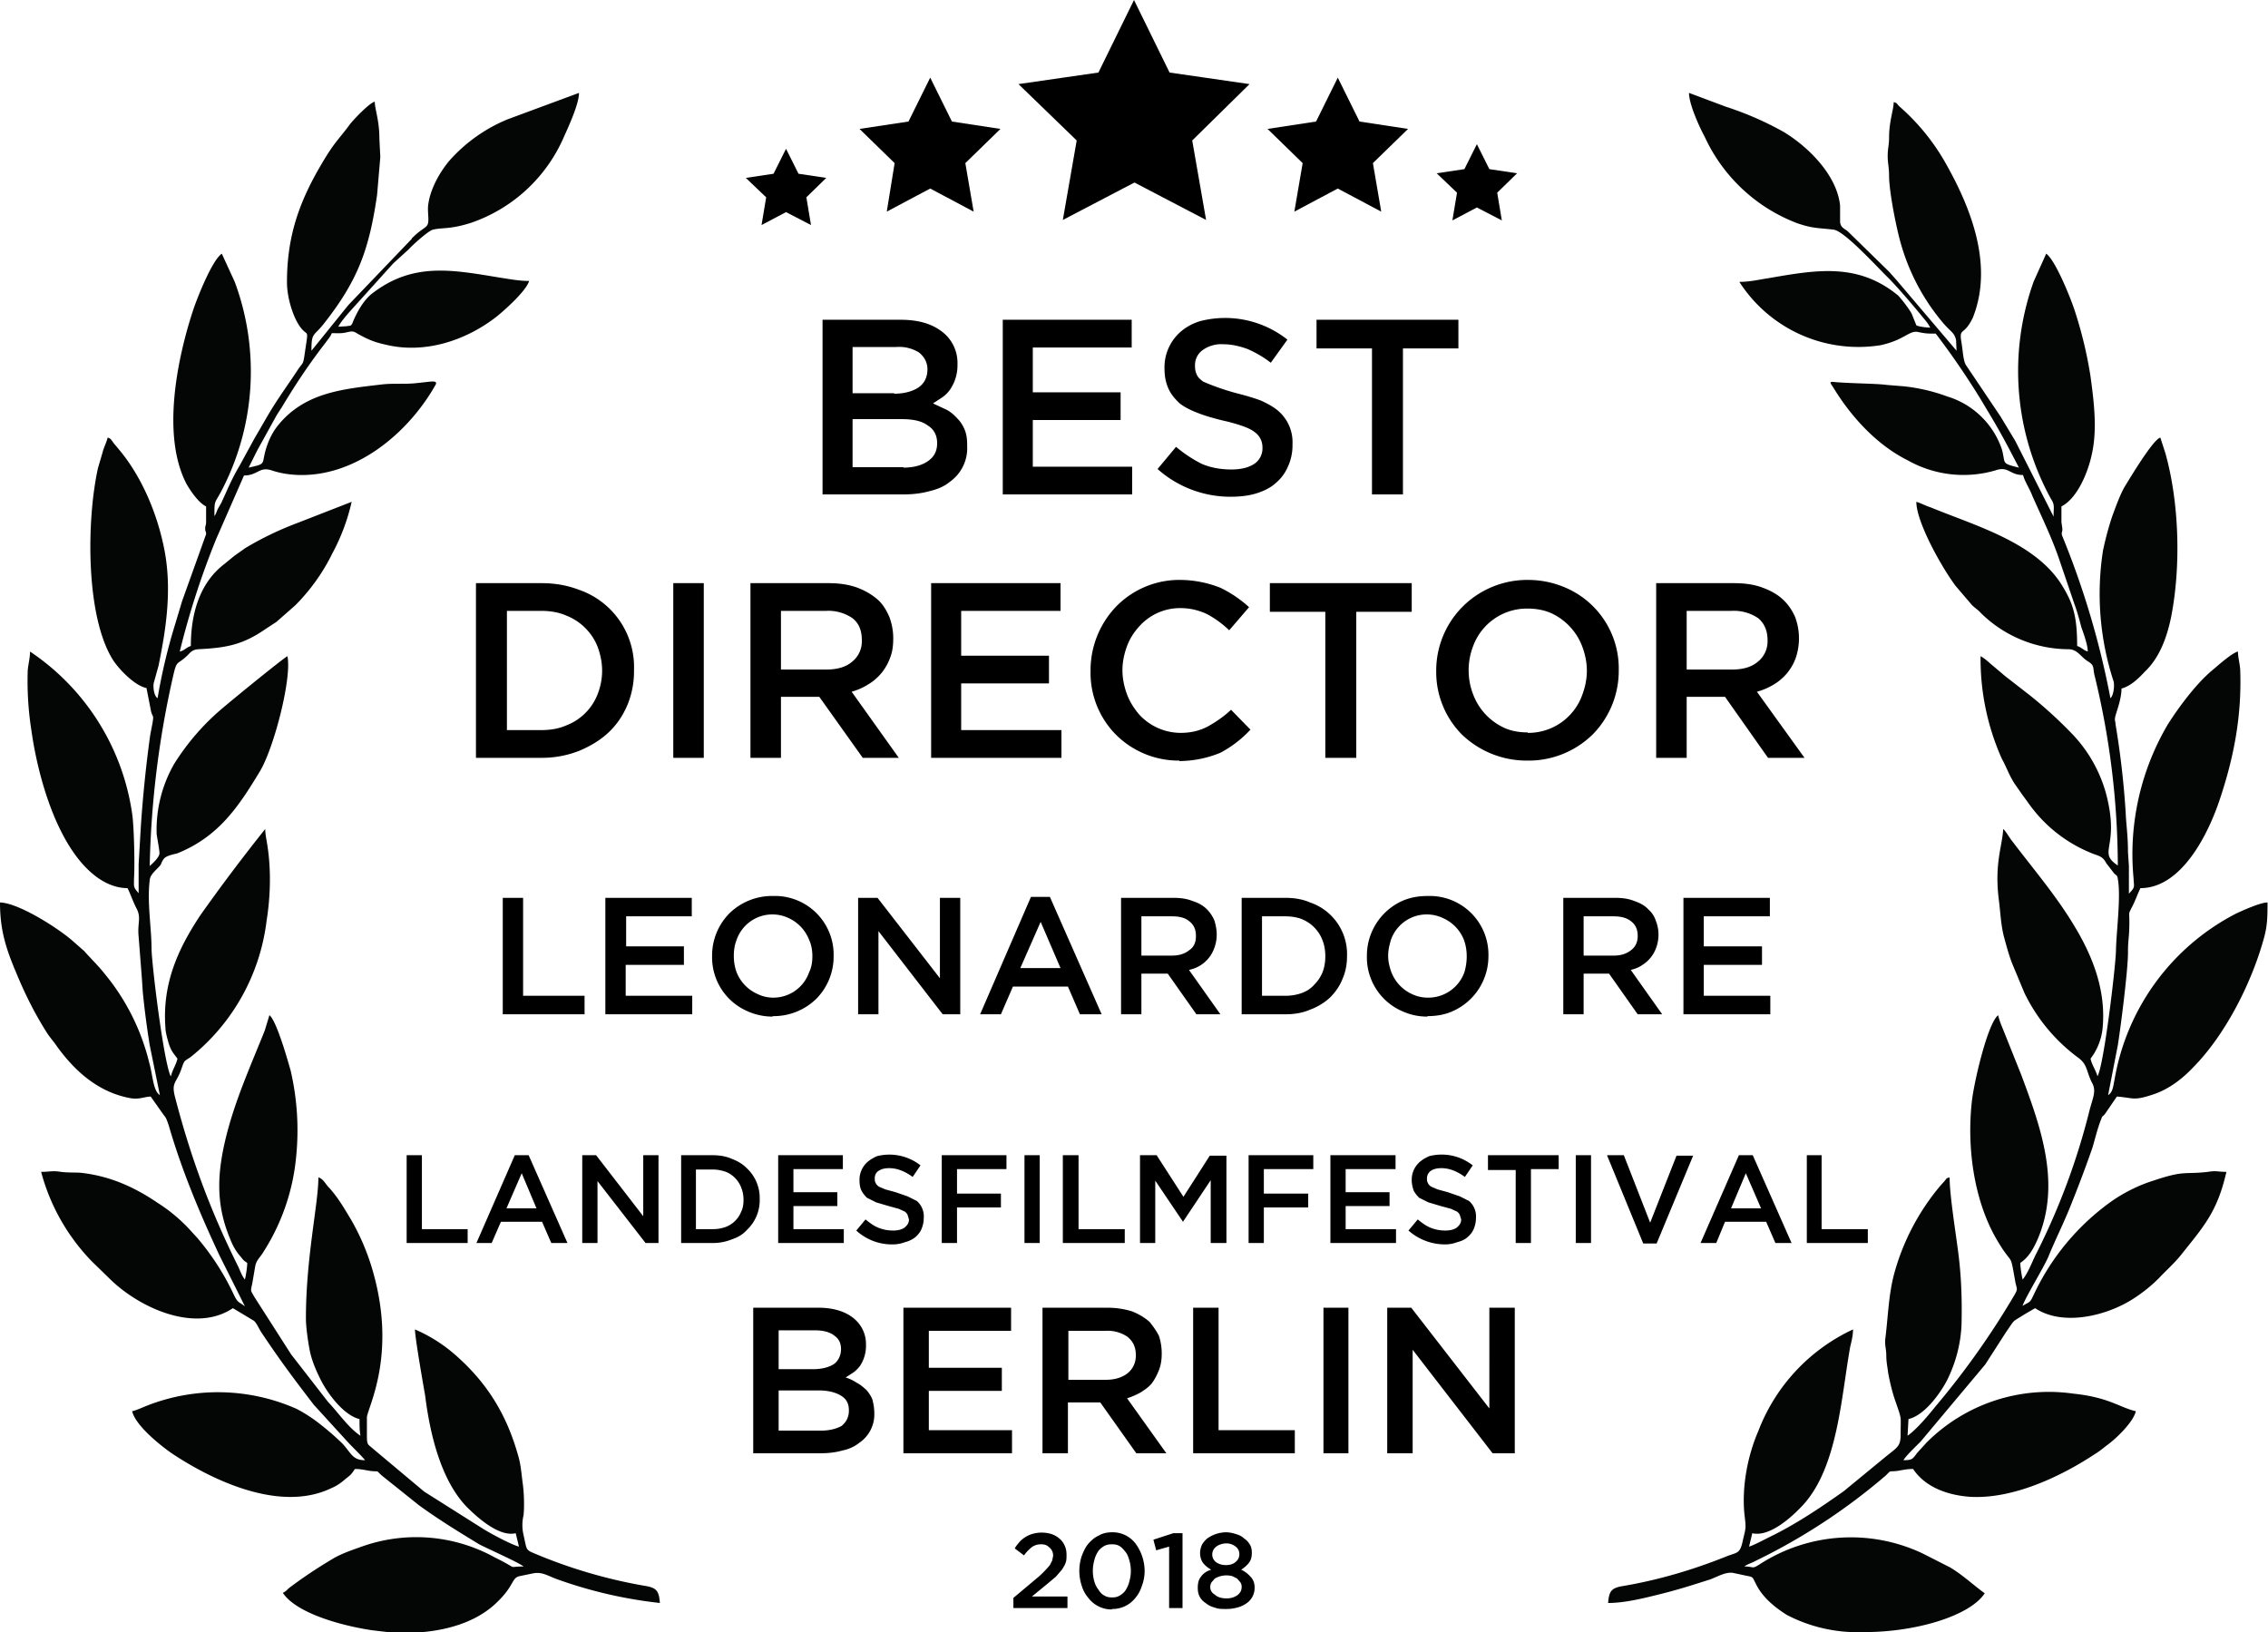
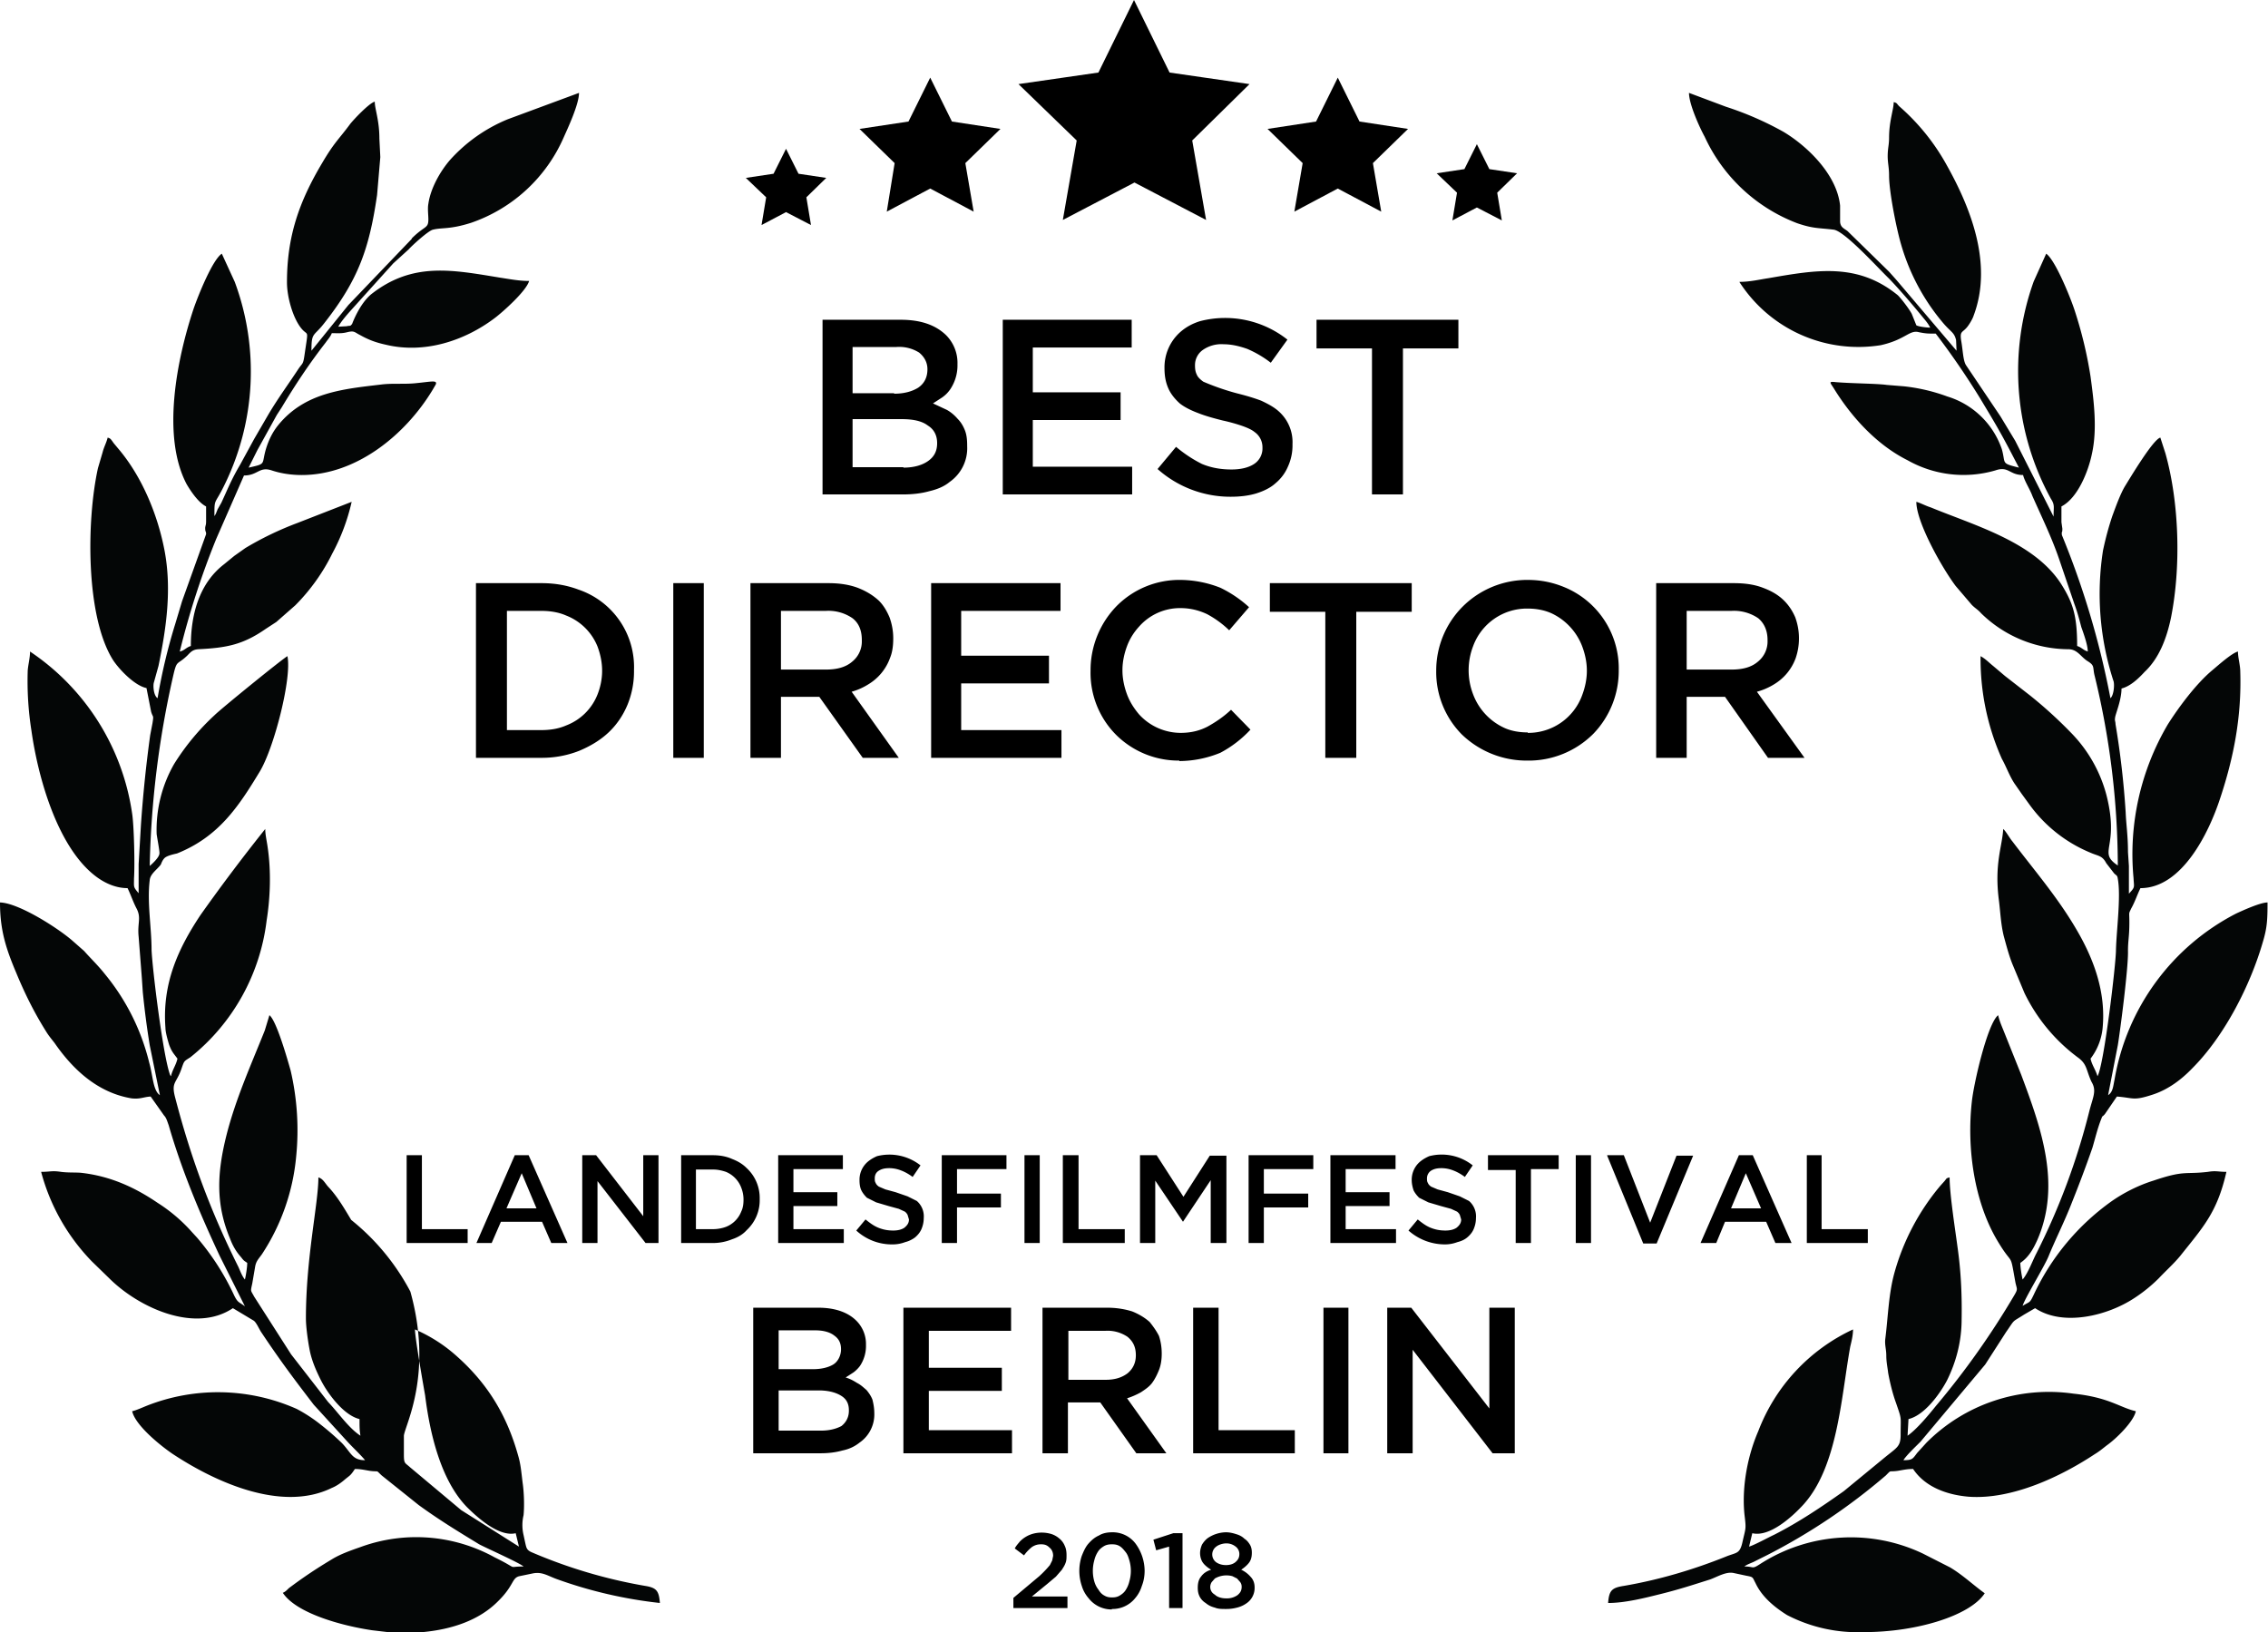
<svg xmlns="http://www.w3.org/2000/svg" width="490.8" height="353.2" baseProfile="tiny" version="1.2">
  <g fill="#040606" fill-rule="evenodd">
-     <path d="M67.4 75.8c0-4 .5-2.9 2.8-5.9 7.3-9.3 9.7-16 11.4-27.7l.7-8.2-.2-4c0-4-1-6.4-1-8-1.2.3-4.5 3.8-5.3 4.8-2.5 3.4-3.4 3.9-6.1 8.5-5 8.4-7.6 15.9-7.6 25.8 0 3.1 1.2 7.4 2.9 9.7 1.7 2.3 1.8-.2.9 6-.3 2.1-.4 1.7-1.3 3-2.3 3.5-4.6 6.6-6.7 10.2L55 95l-3 5.5c-2 3.4-2.7 5.3-4.1 8.3l-.8 1.4-.4 1-.3.5c0-4 0-2.3 2.1-6.6a55.7 55.7 0 0 0 2.3-44.1L48 54.9c-2 1.3-5.1 9-6.1 11.9-3.6 10.8-7 27.6-1.5 38 1 1.7 2.6 4 4.2 4.8v3.1c0 1-.1.8-.2 1.5 0 1.1.2.6.2 1.4l-5.2 14.5-1.5 5a123 123 0 0 0-3.8 16c-.9-.6-1-2.8-.8-3.4l1-3.6c1.7-8.2 2.9-16.6 1.3-25-1.5-7.8-4.9-16-10-22l-1-1.2c-.7-1-.7-1-1.3-1.2-.3 1.2-.8 2-1.1 3.2l-1 3.4c-2.5 11.3-2.7 32.2 3.3 41.6 1.4 2.1 4.7 5.5 7.2 6l1 5.1c.4 1.4.6.6.3 2.5l-.5 2.6a286 286 0 0 0-2 19.4L30 187v6.3c-1.2-1.4-1-1.3-1-3.2.2-3.1 0-11.4-.4-14A51 51 0 0 0 6.5 141c0 1.4-.4 2.8-.5 4.1a69 69 0 0 0 .8 13c1.4 10 5.6 25.3 14 31.6 1.6 1.2 4 2.5 6.8 2.5.7 1.4 1.2 3 2 4.5 1 2 .1 3.1.4 6l.7 9 .2 3c.4 4 .9 7.8 1.5 11.5l2.2 10.8c-1.5-1-1.5-4.2-2.3-7a48 48 0 0 0-9.6-19.2c-1.5-1.9-3-3.3-4.5-5l-2.5-2.2c-3.2-2.8-11.7-8.2-15.7-8.3 0 6 1.3 10 3.5 15.2 1.9 4.6 3.9 8.6 6.4 12.6.6 1 1.2 1.7 1.9 2.6 4 5.8 9.4 10.8 16.7 12 1.9.2 2.5-.3 4.1-.4l1.7 2.4 1.2 1.7c.5.5.7 1.3 1 2.1 2.8 9.7 6.7 19 11 28.2l5.5 11c-1.3-1-1.5-.7-2.3-2.3a54.5 54.5 0 0 0-8-12.5l-1.1-1.2a35 35 0 0 0-7.5-6.4c-5-3.4-10.3-5.8-16.6-6.5-1.3-.1-2.8 0-4.3-.2-2-.3-2.3 0-4.3 0a44 44 0 0 0 11 19.4l3.7 3.6c6.4 6.4 18.6 12 26.8 6.5l4.5 2.7c.6.4 1.2 1.9 1.7 2.6 4 6 7 10 11.3 15.6l7.3 8c1 1.1 3 3 3.8 4-2.8 0-3-1.6-5-3.7a59.5 59.5 0 0 0-4.6-4 32.7 32.7 0 0 0-5.2-3.4 42 42 0 0 0-32.4-.7c-1 .4-2.3 1-3.2 1.2.7 3.1 6.2 7.5 8.7 9.2 8.9 5.9 23.5 12.8 34.5 7.4 1-.4 2-1.1 2.8-1.8 1.2-1 1.2-.8 2.2-2.3 1.2 0 2 .2 3.2.4 2.2.3 1.2-.3 2.6 1l8 6.4c4.4 3.2 8.5 5.7 13.1 8.5 1.5.8 8.7 4 9.6 4.8-3.9 0-.6.8-6.3-2a35.1 35.1 0 0 0-29-2.2c-2 .7-4.3 1.5-6.1 2.6-3.5 2.1-6.2 3.9-9.4 6.3-.5.5-.8.8-1.3 1 2.9 4.4 12.6 7.1 19.3 8.1l3.4.4h7.6c6.4-.6 12.2-2.6 16.2-6.6 3.6-3.5 3-5.1 4.7-5.5l2.9-.6c2-.4 3.2.5 5.1 1.2a96.8 96.8 0 0 0 22.4 5.2c-.2-2.6-.7-3.3-3.2-3.7a108.9 108.9 0 0 1-24.6-7.3c-1.1-.5-1.1-1-1.4-2.3l-.3-1.4a9.3 9.3 0 0 1 0-4.3c.2-2 .1-5-.2-7-.3-2.4-.4-4-1-6-2.5-8.9-6.8-15.8-13.7-21.8a33 33 0 0 0-8.6-5.4c0 1.8 1.8 12 2.2 14.3 1 8 3.3 18.2 9 24.1 2 2 6.9 6.6 10.6 5.7l.7 2.9c-1.6-.4-6.3-2.9-8-4l-12.5-7.9-11.1-9.3c-1.1-1-1.3-.7-1.3-2.8v-4c.2-2.2 6.4-13.3 1.4-31.2A49.3 49.3 0 0 0 76 264c-1.5-2.5-3-5.1-5-7.2-.7-.8-1.1-1.7-2.1-2 0 5.7-2.7 17.3-2.7 30.5 0 2 .5 5.4.9 7.3.5 2.2 1.4 4.2 2.3 6 1.5 3 5 7.7 8.4 8.5 0 1.6 0 2.4.2 3.6-2.6-1.7-4.8-5-7-7.3l-8-10.3-8-12.5c-.8-1.5-.8-1-.4-2.9l.6-3.5c.2-1.3.8-1.8 1.5-2.8a46.1 46.1 0 0 0 7.4-21.2 57 57 0 0 0-1.2-18.5c-.7-2.5-3.1-10.9-4.6-12l-1 3.3c-3 7.5-6.3 14.8-8.3 22.7-2 8-2.4 14.8.8 22.4.6 1.6 1.4 2.9 2.4 4 .6.8.6.7 1.3 1.2 0 1-.3 2.8-.5 3.6-.6-.7-1-1.8-1.4-2.7-6-12-10.3-23.6-13.7-36.7-.9-3.4.3-3 1.4-6.3.6-1.7.5-1.5 1.9-2.4a44.7 44.7 0 0 0 16.5-29.6c.8-5 1-10.7.2-16-.2-1.4-.5-2.6-.5-3.8a402 402 0 0 0-14 18.6c-5 7.5-8.3 15-7.6 24.4 0 1 .5 2.7.8 3.7.6 1.6 1 1.9 1.8 3-.3 1.4-1.1 2.4-1.4 3.8l-.1-.1-.1-.2c-1.5-4-3.8-22.6-4-27 0-4.9-1-10.3-.4-15.1.1-1.4 1.6-2.3 2.4-3.4.2-.5.4-1 .8-1.4.5-.5 1.8-.8 2.7-1 9-3.6 13.3-10.1 17.9-17.7 3.1-5.1 7-20.3 6-25-1.1.6-14.4 11.4-15.8 12.8a51.4 51.4 0 0 0-8.7 10.5 28.6 28.6 0 0 0-3.8 15.2c.1.8.7 3.9.6 4.2 0 .8-1.5 2.2-2.1 2.7a203.4 203.4 0 0 1 5-40.8c.9-4 .8-2.5 3.1-4.7.7-.7 1.1-1.3 2.4-1.4 6.2-.3 9.7-1 14.6-4.4l2.3-1.5 4.1-3.6c3.2-3.2 6-7.1 8-11.2a44 44 0 0 0 4.2-11.2l-11.8 4.6a69 69 0 0 0-11.2 5.4l-2.4 1.7-2.2 1.8c-5.2 4-7.2 10.5-7.2 17.7-1 .3-1.4 1-2.4 1.2a177 177 0 0 1 7.9-24.4l6-13.7c3 0 3.3-2 6-1.1 1.8.6 4 1 6.5 1 11.9 0 22.5-8.8 28.3-18.4l.7-1.2c.4-1-1-.6-4.1-.3-2.5.3-5.1 0-7.6.3-8.4 1-16.6 1.7-22.4 8.8-1.2 1.5-2 3.1-2.6 5-1.1 3.6.2 3.3-3.8 4.2l1.9-3.8 4.2-7.6 1.1-1.7c3-5 6-9.5 9.5-14 .4-.6 1-1.2 1.3-2 1.4 0 2.1.1 3.3-.2 1.6-.4 1.6 0 2.8.6 1.8 1 3.3 1.6 5.6 2.1 8.3 2 17-.8 23.6-5.8 1.6-1.2 6.8-5.8 7.4-8-2.2 0-4.2-.4-6.2-.7-10.4-1.7-19-3.5-28 3.6-2.6 2.2-4.1 6.4-4.1 6.4-.5.6-.3.3-1.2.5l-1.8.1c.6-1.1 1.8-2.5 2.7-3.5L85.1 57l3.3-3c.7-.8 4.3-4.1 5.3-4.3 2-.5 3.6 0 8.3-1.5a33.9 33.9 0 0 0 20-18.5c.8-1.8 3.3-7.1 3.3-9.6l-15.4 5.7a34.3 34.3 0 0 0-12.5 8.8c-2 2.3-4.2 6-4.7 9.5-.2 1.1 0 2.3 0 3.4 0 2-.8 1.3-3.6 4.1v.1L75.4 66l-8 9.9zM451.9 141c-1-.2-1.4-.9-2.4-1.2 0-6.2-.8-9.1-3.2-13-5.7-9.4-18.8-13-28.5-17-1-.3-2.3-1-3.1-1.2 0 4.4 5.5 14.2 8.5 18.2l3.5 4.1c.8.8 1.3 1 2 1.8a27.2 27.2 0 0 0 18.9 7.8c2 0 2.7 1.7 4.2 2.6 1.6 1 1 1.3 1.5 3.2a175 175 0 0 1 5 41c-4.5-3 .4-3.7-2.4-15a30.2 30.2 0 0 0-7.8-13.8 95.1 95.1 0 0 0-8.8-8l-5.4-4.2-2.6-2.2c-1-.8-1.6-1.5-2.7-2.1a53 53 0 0 0 4.6 22.2c1 1.8 1.6 3.6 2.7 5.3l1.6 2.3 1.6 2.2a30.7 30.7 0 0 0 13.2 10.5c1.8.8 2.6.6 3.5 2.3l1.7 2.2c.5.5.7.4.8 1.2.7 3.8-.3 11.2-.4 15.4 0 3-2.6 25-4 27.3-.4-1.4-1.2-2.4-1.5-3.8a13 13 0 0 0 2.6-6.5c.8-8-2-15.3-5.8-21.7-4-6.8-9-12.6-13.7-18.8-.6-.7-1.4-2.2-2-2.7-.2 3.8-2 7.6-.9 15.7.3 2.5.4 4.9 1 7.4.6 2.2 1.2 4.5 2 6.4l2.5 6a38 38 0 0 0 11.5 13.9c2.1 1.5 1.8 2.7 3 5.3 1.2 2 .3 3.3-.5 6.5a147.2 147.2 0 0 1-11.4 30.6c-.8 1.5-1.8 4.3-3 5.7-.2-.8-.5-2.7-.5-3.6 1.8-1.2 2.8-3 3.7-5 5.2-12 .8-24.2-3.5-35.7l-3.8-9.5c-.4-1-.9-2.1-1.2-3.4-2.3 1.8-5.3 14.8-5.7 18.8-1.1 10 .5 21.6 5.6 30.1 3.4 5.7 2.6 2 3.8 8.7.3 1.7.7 1.5-.2 3a174.7 174.7 0 0 1-17 24c-1.6 2-4.2 5.1-6.1 6.4l.2-3.6c3.4-.8 6.7-5.3 8.3-8.3 2-4 3.2-8.5 3.2-13.3.1-5.8-.2-10.8-.9-15.7-.5-3.8-1.7-11.4-1.7-15-.8.2-.6.2-1.1.8l-.9 1a50 50 0 0 0-9.9 18.7c-1.3 4.6-1.4 9.5-2 14.3-.2 1.4.2 2.3.2 3.8 0 1.4.3 2.7.4 3.7.4 2.2 1 4.6 1.7 6.5 1.3 3.8 1 2.7 1 6.9 0 2.5-.7 2.7-3.3 4.8l-9 7.4c-4.8 3.4-9.7 6.7-15 9.4-1.3.6-4.4 2.3-5.5 2.6l.7-2.9c3.7.9 8.5-3.5 10.5-5.6 8-8.1 8.7-23.8 10.7-34.8.3-1.2.6-2.5.6-3.7a40 40 0 0 0-20.5 22c-2.3 5.3-3.6 12-3 18 .4 3.3.3 2.8-.4 5.9-.6 2.8-1.3 2.3-3.7 3.3-7 2.8-14.4 5-22 6.3-2.6.4-3.2 1-3.4 3.7 3.7 0 8-1.1 11.6-2 4-1 7-2 10.5-3.1 1.6-.6 3.4-1.7 5-1.4l2.8.6c1.6.3 1.3.3 2 1.6 1.4 3 4.1 5.2 6.8 6.9a33.1 33.1 0 0 0 16.5 3.7h.3c11.1 0 22.8-3.5 26-8.4-2.5-1.8-4.8-4-7.5-5.6l-5.9-3a36.3 36.3 0 0 0-35.1 2.2c-2 1.3-1.3.6-3.5.6.6-.5 1.7-.8 2.4-1.2l2.4-1.2a131.1 131.1 0 0 0 25.8-17.3c1.3-1.3.5-.7 2.6-1 1.2-.2 2-.4 3.3-.4 2.6 3.9 7.3 5.6 12 6 9.5.7 20.2-4.5 27.3-9.2 1-.6 1.7-1.2 2.6-1.9 2-1.4 5.8-5.1 6.3-7.4-3.5-.8-5.8-3-13.5-3.8a37.4 37.4 0 0 0-31.8 10.6l-2 2.2c-1 1.3-1 1.6-3 1.6.6-1 2.6-2.9 3.7-4l14-16.7 4.5-7c2.1-3 1.1-2 3.9-3.8l2.4-1.4c6 4 15.6 1.7 21.5-2.2a33 33 0 0 0 5.3-4.3c1.6-1.7 3.1-3 4.6-4.8 5-6.3 8-9.4 10-18.2-1.8 0-2.2-.3-4 0-5.1.6-5-.4-11.8 1.9-3.2 1-6.4 2.6-9.1 4.5a51.7 51.7 0 0 0-16.8 20.2c-.9 1.9-.8 1.4-2.4 2.4.4-1.5 4.7-8.5 5.6-10.7 1.5-3.7 3.4-7.4 5-11.5 1.6-4 3-7.7 4.5-12 .6-2 1.1-4.2 1.9-6.2.4-1 0-.2.8-1.1l2.6-3.8c3.8.3 3.5 1 8-.5 3.2-1.1 6-3.2 8.3-5.6 7-7 12.6-18 15.3-27.4.9-3 1-4.7 1-8.5-1.6 0-5.5 1.8-6.8 2.4a49.8 49.8 0 0 0-26.3 35.9c-.3 1.3-.3 2.7-1.4 3.4l2.1-10.8c.5-3 2.3-16.8 2.2-20.4 0-2.3.3-3.1.3-6.2 0-2.4-.2-1.7.4-3 .8-1.4 1.3-3 2-4.4 9 0 14.8-12 17.2-19.3 3-9 4.7-17.8 4.4-27.5 0-1.5-.5-3-.5-4.4-1.3.3-4.3 3-5.5 4-3.5 2.9-7.3 8-9.7 11.8a55.3 55.3 0 0 0-7.4 33.2c.1 2.1.4 1.9-1 3.4v-6l-.2-3c0-3.6-.4-6-.5-8.6a186 186 0 0 0-2.2-19.1c0-.6-.2-.7-.1-1.3 0-.7 1.4-3.8 1.4-6.4 2-.5 3.8-2.3 5-3.6 3.2-3 4.8-7.4 5.7-11.7 2.2-11 1.8-24.9-1.2-35.6l-1.1-3.4c-1.6.4-6.7 9-7.7 10.6-1 1.7-2 4.5-2.7 6.4-.8 2.4-1.4 4.6-2 7.4a61 61 0 0 0 2.3 28.4c.2.9 0 3-.7 3.6a182.4 182.4 0 0 0-10.5-35.3c-.1-1.1.1-.2.1-1.4l-.2-1.4v-3.4c3.5-1.8 5.8-7.5 6.6-11.4 1.2-5.4.4-11.5-.3-16.7a90.6 90.6 0 0 0-3.5-14.5c-1-3-4.2-10.8-6.1-12.1l-2.7 6a57.4 57.4 0 0 0 3.7 47c.9 1.4.6 1.7.6 3.9l-8.3-16.4-3.2-5.3-7.4-11c-.7-1-.7-3.2-1.1-5.4-.3-2 .2-1.7 1.1-2.7.5-.5 1.4-2 1.6-2.7 4.3-11.4-.9-23.8-5.9-32.7A47 47 0 0 0 411 23c-.6-.6-.4-.7-1.2-.9 0 1.6-1 4.1-1 7.7 0 1.6-.3 2.3-.3 4 0 1.5.3 2.4.3 4.2 0 3.5 1.6 11.5 2.6 14.9a46 46 0 0 0 9.1 17c1.7 2 2.4 2 2.8 3.7l.1 2.3-13-15.3-1.6-1.8-9-8.8c-.8-.6-1.5-.8-1.6-2v-3.5c-.7-6.9-7.4-13.1-12.3-16a69 69 0 0 0-12.4-5.4l-8-3c0 2.5 2.4 7.7 3.4 9.5a36.2 36.2 0 0 0 20 18.7c3.5 1.2 4.6 1 7.9 1.4 2.4.3 9.6 8.3 12 10.6 2.4 2.5 5.3 5.9 7.5 8.6.5.6 1 1.2 1.4 2-.7 0-2.5-.2-3-.5l-1-2.5c-.6-1.1-2.2-3.2-3-4-8.7-7.1-17.6-5.5-28-3.7-2 .3-4 .8-6.3.8A30.6 30.6 0 0 0 407 74.7c5.4-1.2 6.2-3.4 8.3-2.8 1.5.3 2 .3 3.6.3a169.3 169.3 0 0 1 9.6 14l2.1 3.5c2.8 4.7 3.9 6.9 6.3 11.5-4-1-2.8-.8-3.7-4a18 18 0 0 0-11.8-11.4 39 39 0 0 0-9.4-2.2l-3.7-.3c-2.1-.3-7.3-.3-11-.6-1.8-.2-1.2.1-.3 1.6 3.8 6.1 9.2 12 15.8 15.3a24.6 24.6 0 0 0 19 2.2c2.9-1 3 1 6 1 .3 1.3 1.5 3.1 2 4.5 1.9 4.3 4.2 9 5.8 13.7l3.3 9.7c.6 1.6 1 3.1 1.5 5 .5 1.4 1.4 3.9 1.4 5.3" />
+     <path d="M67.4 75.8c0-4 .5-2.9 2.8-5.9 7.3-9.3 9.7-16 11.4-27.7l.7-8.2-.2-4c0-4-1-6.4-1-8-1.2.3-4.5 3.8-5.3 4.8-2.5 3.4-3.4 3.9-6.1 8.5-5 8.4-7.6 15.9-7.6 25.8 0 3.1 1.2 7.4 2.9 9.7 1.7 2.3 1.8-.2.9 6-.3 2.1-.4 1.7-1.3 3-2.3 3.5-4.6 6.6-6.7 10.2L55 95l-3 5.5c-2 3.4-2.7 5.3-4.1 8.3l-.8 1.4-.4 1-.3.5c0-4 0-2.3 2.1-6.6a55.7 55.7 0 0 0 2.3-44.1L48 54.9c-2 1.3-5.1 9-6.1 11.9-3.6 10.8-7 27.6-1.5 38 1 1.7 2.6 4 4.2 4.8v3.1c0 1-.1.8-.2 1.5 0 1.1.2.6.2 1.4l-5.2 14.5-1.5 5a123 123 0 0 0-3.8 16c-.9-.6-1-2.8-.8-3.4l1-3.6c1.7-8.2 2.9-16.6 1.3-25-1.5-7.8-4.9-16-10-22l-1-1.2c-.7-1-.7-1-1.3-1.2-.3 1.2-.8 2-1.1 3.2l-1 3.4c-2.5 11.3-2.7 32.2 3.3 41.6 1.4 2.1 4.7 5.5 7.2 6l1 5.1c.4 1.4.6.6.3 2.5l-.5 2.6a286 286 0 0 0-2 19.4L30 187v6.3c-1.2-1.4-1-1.3-1-3.2.2-3.1 0-11.4-.4-14A51 51 0 0 0 6.5 141c0 1.4-.4 2.8-.5 4.1a69 69 0 0 0 .8 13c1.4 10 5.6 25.3 14 31.6 1.6 1.2 4 2.5 6.8 2.5.7 1.4 1.2 3 2 4.5 1 2 .1 3.1.4 6l.7 9 .2 3c.4 4 .9 7.8 1.5 11.5l2.2 10.8c-1.5-1-1.5-4.2-2.3-7a48 48 0 0 0-9.6-19.2c-1.5-1.9-3-3.3-4.5-5l-2.5-2.2c-3.2-2.8-11.7-8.2-15.7-8.3 0 6 1.3 10 3.5 15.2 1.9 4.6 3.9 8.6 6.4 12.6.6 1 1.2 1.7 1.9 2.6 4 5.8 9.4 10.8 16.7 12 1.9.2 2.5-.3 4.1-.4l1.7 2.4 1.2 1.7c.5.5.7 1.3 1 2.1 2.8 9.7 6.7 19 11 28.2l5.5 11c-1.3-1-1.5-.7-2.3-2.3a54.5 54.5 0 0 0-8-12.5l-1.1-1.2a35 35 0 0 0-7.5-6.4c-5-3.4-10.3-5.8-16.6-6.5-1.3-.1-2.8 0-4.3-.2-2-.3-2.3 0-4.3 0a44 44 0 0 0 11 19.4l3.7 3.6c6.4 6.4 18.6 12 26.8 6.5l4.5 2.7c.6.4 1.2 1.9 1.7 2.6 4 6 7 10 11.3 15.6l7.3 8c1 1.1 3 3 3.8 4-2.8 0-3-1.6-5-3.7a59.5 59.5 0 0 0-4.6-4 32.7 32.7 0 0 0-5.2-3.4 42 42 0 0 0-32.4-.7c-1 .4-2.3 1-3.2 1.2.7 3.1 6.2 7.5 8.7 9.2 8.9 5.9 23.5 12.8 34.5 7.4 1-.4 2-1.1 2.8-1.8 1.2-1 1.2-.8 2.2-2.3 1.2 0 2 .2 3.2.4 2.2.3 1.2-.3 2.6 1l8 6.4c4.4 3.2 8.5 5.7 13.1 8.5 1.5.8 8.7 4 9.6 4.8-3.9 0-.6.8-6.3-2a35.1 35.1 0 0 0-29-2.2c-2 .7-4.3 1.5-6.1 2.6-3.5 2.1-6.2 3.9-9.4 6.3-.5.5-.8.8-1.3 1 2.9 4.4 12.6 7.1 19.3 8.1l3.4.4h7.6c6.4-.6 12.2-2.6 16.2-6.6 3.6-3.5 3-5.1 4.7-5.5l2.9-.6c2-.4 3.2.5 5.1 1.2a96.8 96.8 0 0 0 22.4 5.2c-.2-2.6-.7-3.3-3.2-3.7a108.9 108.9 0 0 1-24.6-7.3c-1.1-.5-1.1-1-1.4-2.3l-.3-1.4a9.3 9.3 0 0 1 0-4.3c.2-2 .1-5-.2-7-.3-2.4-.4-4-1-6-2.5-8.9-6.8-15.8-13.7-21.8a33 33 0 0 0-8.6-5.4c0 1.8 1.8 12 2.2 14.3 1 8 3.3 18.2 9 24.1 2 2 6.9 6.6 10.6 5.7l.7 2.9l-12.5-7.9-11.1-9.3c-1.1-1-1.3-.7-1.3-2.8v-4c.2-2.2 6.4-13.3 1.4-31.2A49.3 49.3 0 0 0 76 264c-1.5-2.5-3-5.1-5-7.2-.7-.8-1.1-1.7-2.1-2 0 5.7-2.7 17.3-2.7 30.5 0 2 .5 5.4.9 7.3.5 2.2 1.4 4.2 2.3 6 1.5 3 5 7.7 8.4 8.5 0 1.6 0 2.4.2 3.6-2.6-1.7-4.8-5-7-7.3l-8-10.3-8-12.5c-.8-1.5-.8-1-.4-2.9l.6-3.5c.2-1.3.8-1.8 1.5-2.8a46.1 46.1 0 0 0 7.4-21.2 57 57 0 0 0-1.2-18.5c-.7-2.5-3.1-10.9-4.6-12l-1 3.3c-3 7.5-6.3 14.8-8.3 22.7-2 8-2.4 14.8.8 22.4.6 1.6 1.4 2.9 2.4 4 .6.8.6.7 1.3 1.2 0 1-.3 2.8-.5 3.6-.6-.7-1-1.8-1.4-2.7-6-12-10.3-23.6-13.7-36.7-.9-3.4.3-3 1.4-6.3.6-1.7.5-1.5 1.9-2.4a44.7 44.7 0 0 0 16.5-29.6c.8-5 1-10.7.2-16-.2-1.4-.5-2.6-.5-3.8a402 402 0 0 0-14 18.6c-5 7.5-8.3 15-7.6 24.4 0 1 .5 2.7.8 3.7.6 1.6 1 1.9 1.8 3-.3 1.4-1.1 2.4-1.4 3.8l-.1-.1-.1-.2c-1.5-4-3.8-22.6-4-27 0-4.9-1-10.3-.4-15.1.1-1.4 1.6-2.3 2.4-3.4.2-.5.4-1 .8-1.4.5-.5 1.8-.8 2.7-1 9-3.6 13.3-10.1 17.9-17.7 3.1-5.1 7-20.3 6-25-1.1.6-14.4 11.4-15.8 12.8a51.4 51.4 0 0 0-8.7 10.5 28.6 28.6 0 0 0-3.8 15.2c.1.8.7 3.9.6 4.2 0 .8-1.5 2.2-2.1 2.7a203.4 203.4 0 0 1 5-40.8c.9-4 .8-2.5 3.1-4.7.7-.7 1.1-1.3 2.4-1.4 6.2-.3 9.7-1 14.6-4.4l2.3-1.5 4.1-3.6c3.2-3.2 6-7.1 8-11.2a44 44 0 0 0 4.2-11.2l-11.8 4.6a69 69 0 0 0-11.2 5.4l-2.4 1.7-2.2 1.8c-5.2 4-7.2 10.5-7.2 17.7-1 .3-1.4 1-2.4 1.2a177 177 0 0 1 7.9-24.4l6-13.7c3 0 3.3-2 6-1.1 1.8.6 4 1 6.5 1 11.9 0 22.5-8.8 28.3-18.4l.7-1.2c.4-1-1-.6-4.1-.3-2.5.3-5.1 0-7.6.3-8.4 1-16.6 1.7-22.4 8.8-1.2 1.5-2 3.1-2.6 5-1.1 3.6.2 3.3-3.8 4.2l1.9-3.8 4.2-7.6 1.1-1.7c3-5 6-9.5 9.5-14 .4-.6 1-1.2 1.3-2 1.4 0 2.1.1 3.3-.2 1.6-.4 1.6 0 2.8.6 1.8 1 3.3 1.6 5.6 2.1 8.3 2 17-.8 23.6-5.8 1.6-1.2 6.8-5.8 7.4-8-2.2 0-4.2-.4-6.2-.7-10.4-1.7-19-3.5-28 3.6-2.6 2.2-4.1 6.4-4.1 6.4-.5.6-.3.3-1.2.5l-1.8.1c.6-1.1 1.8-2.5 2.7-3.5L85.1 57l3.3-3c.7-.8 4.3-4.1 5.3-4.3 2-.5 3.6 0 8.3-1.5a33.9 33.9 0 0 0 20-18.5c.8-1.8 3.3-7.1 3.3-9.6l-15.4 5.7a34.3 34.3 0 0 0-12.5 8.8c-2 2.3-4.2 6-4.7 9.5-.2 1.1 0 2.3 0 3.4 0 2-.8 1.3-3.6 4.1v.1L75.4 66l-8 9.9zM451.9 141c-1-.2-1.4-.9-2.4-1.2 0-6.2-.8-9.1-3.2-13-5.7-9.4-18.8-13-28.5-17-1-.3-2.3-1-3.1-1.2 0 4.4 5.5 14.2 8.5 18.2l3.5 4.1c.8.8 1.3 1 2 1.8a27.2 27.2 0 0 0 18.9 7.8c2 0 2.7 1.7 4.2 2.6 1.6 1 1 1.3 1.5 3.2a175 175 0 0 1 5 41c-4.5-3 .4-3.7-2.4-15a30.2 30.2 0 0 0-7.8-13.8 95.1 95.1 0 0 0-8.8-8l-5.4-4.2-2.6-2.2c-1-.8-1.6-1.5-2.7-2.1a53 53 0 0 0 4.6 22.2c1 1.8 1.6 3.6 2.7 5.3l1.6 2.3 1.6 2.2a30.7 30.7 0 0 0 13.2 10.5c1.8.8 2.6.6 3.5 2.3l1.7 2.2c.5.5.7.4.8 1.2.7 3.8-.3 11.2-.4 15.4 0 3-2.6 25-4 27.3-.4-1.4-1.2-2.4-1.5-3.8a13 13 0 0 0 2.6-6.5c.8-8-2-15.3-5.8-21.7-4-6.8-9-12.6-13.7-18.8-.6-.7-1.4-2.2-2-2.7-.2 3.8-2 7.6-.9 15.7.3 2.5.4 4.9 1 7.4.6 2.2 1.2 4.5 2 6.4l2.5 6a38 38 0 0 0 11.5 13.9c2.1 1.5 1.8 2.7 3 5.3 1.2 2 .3 3.3-.5 6.5a147.2 147.2 0 0 1-11.4 30.6c-.8 1.5-1.8 4.3-3 5.7-.2-.8-.5-2.7-.5-3.6 1.8-1.2 2.8-3 3.7-5 5.2-12 .8-24.2-3.5-35.7l-3.8-9.5c-.4-1-.9-2.1-1.2-3.4-2.3 1.8-5.3 14.8-5.7 18.8-1.1 10 .5 21.6 5.6 30.1 3.4 5.7 2.6 2 3.8 8.7.3 1.7.7 1.5-.2 3a174.7 174.7 0 0 1-17 24c-1.6 2-4.2 5.1-6.1 6.4l.2-3.6c3.4-.8 6.7-5.3 8.3-8.3 2-4 3.2-8.5 3.2-13.3.1-5.8-.2-10.8-.9-15.7-.5-3.8-1.7-11.4-1.7-15-.8.2-.6.2-1.1.8l-.9 1a50 50 0 0 0-9.9 18.7c-1.3 4.6-1.4 9.5-2 14.3-.2 1.4.2 2.3.2 3.8 0 1.4.3 2.7.4 3.7.4 2.2 1 4.6 1.7 6.5 1.3 3.8 1 2.7 1 6.9 0 2.5-.7 2.7-3.3 4.8l-9 7.4c-4.8 3.4-9.7 6.7-15 9.4-1.3.6-4.4 2.3-5.5 2.6l.7-2.9c3.7.9 8.5-3.5 10.5-5.6 8-8.1 8.7-23.8 10.7-34.8.3-1.2.6-2.5.6-3.7a40 40 0 0 0-20.5 22c-2.3 5.3-3.6 12-3 18 .4 3.3.3 2.8-.4 5.9-.6 2.8-1.3 2.3-3.7 3.3-7 2.8-14.4 5-22 6.3-2.6.4-3.2 1-3.4 3.7 3.7 0 8-1.1 11.6-2 4-1 7-2 10.5-3.1 1.6-.6 3.4-1.7 5-1.4l2.8.6c1.6.3 1.3.3 2 1.6 1.4 3 4.1 5.2 6.8 6.9a33.1 33.1 0 0 0 16.5 3.7h.3c11.1 0 22.8-3.5 26-8.4-2.5-1.8-4.8-4-7.5-5.6l-5.9-3a36.3 36.3 0 0 0-35.1 2.2c-2 1.3-1.3.6-3.5.6.6-.5 1.7-.8 2.4-1.2l2.4-1.2a131.1 131.1 0 0 0 25.8-17.3c1.3-1.3.5-.7 2.6-1 1.2-.2 2-.4 3.3-.4 2.6 3.9 7.3 5.6 12 6 9.5.7 20.2-4.5 27.3-9.2 1-.6 1.7-1.2 2.6-1.9 2-1.4 5.8-5.1 6.3-7.4-3.5-.8-5.8-3-13.5-3.8a37.4 37.4 0 0 0-31.8 10.6l-2 2.2c-1 1.3-1 1.6-3 1.6.6-1 2.6-2.9 3.7-4l14-16.7 4.5-7c2.1-3 1.1-2 3.9-3.8l2.4-1.4c6 4 15.6 1.7 21.5-2.2a33 33 0 0 0 5.3-4.3c1.6-1.7 3.1-3 4.6-4.8 5-6.3 8-9.4 10-18.2-1.8 0-2.2-.3-4 0-5.1.6-5-.4-11.8 1.9-3.2 1-6.4 2.6-9.1 4.5a51.7 51.7 0 0 0-16.8 20.2c-.9 1.9-.8 1.4-2.4 2.4.4-1.5 4.7-8.5 5.6-10.7 1.5-3.7 3.4-7.4 5-11.5 1.6-4 3-7.7 4.5-12 .6-2 1.1-4.2 1.9-6.2.4-1 0-.2.8-1.1l2.6-3.8c3.8.3 3.5 1 8-.5 3.2-1.1 6-3.2 8.3-5.6 7-7 12.6-18 15.3-27.4.9-3 1-4.7 1-8.5-1.6 0-5.5 1.8-6.8 2.4a49.8 49.8 0 0 0-26.3 35.9c-.3 1.3-.3 2.7-1.4 3.4l2.1-10.8c.5-3 2.3-16.8 2.2-20.4 0-2.3.3-3.1.3-6.2 0-2.4-.2-1.7.4-3 .8-1.4 1.3-3 2-4.4 9 0 14.8-12 17.2-19.3 3-9 4.7-17.8 4.4-27.5 0-1.5-.5-3-.5-4.4-1.3.3-4.3 3-5.5 4-3.5 2.9-7.3 8-9.7 11.8a55.3 55.3 0 0 0-7.4 33.2c.1 2.1.4 1.9-1 3.4v-6l-.2-3c0-3.6-.4-6-.5-8.6a186 186 0 0 0-2.2-19.1c0-.6-.2-.7-.1-1.3 0-.7 1.4-3.8 1.4-6.4 2-.5 3.8-2.3 5-3.6 3.2-3 4.8-7.4 5.7-11.7 2.2-11 1.8-24.9-1.2-35.6l-1.1-3.4c-1.6.4-6.7 9-7.7 10.6-1 1.7-2 4.5-2.7 6.4-.8 2.4-1.4 4.6-2 7.4a61 61 0 0 0 2.3 28.4c.2.9 0 3-.7 3.6a182.4 182.4 0 0 0-10.5-35.3c-.1-1.1.1-.2.1-1.4l-.2-1.4v-3.4c3.5-1.8 5.8-7.5 6.6-11.4 1.2-5.4.4-11.5-.3-16.7a90.6 90.6 0 0 0-3.5-14.5c-1-3-4.2-10.8-6.1-12.1l-2.7 6a57.4 57.4 0 0 0 3.7 47c.9 1.4.6 1.7.6 3.9l-8.3-16.4-3.2-5.3-7.4-11c-.7-1-.7-3.2-1.1-5.4-.3-2 .2-1.7 1.1-2.7.5-.5 1.4-2 1.6-2.7 4.3-11.4-.9-23.8-5.9-32.7A47 47 0 0 0 411 23c-.6-.6-.4-.7-1.2-.9 0 1.6-1 4.1-1 7.7 0 1.6-.3 2.3-.3 4 0 1.5.3 2.4.3 4.2 0 3.5 1.6 11.5 2.6 14.9a46 46 0 0 0 9.1 17c1.7 2 2.4 2 2.8 3.7l.1 2.3-13-15.3-1.6-1.8-9-8.8c-.8-.6-1.5-.8-1.6-2v-3.5c-.7-6.9-7.4-13.1-12.3-16a69 69 0 0 0-12.4-5.4l-8-3c0 2.5 2.4 7.7 3.4 9.5a36.2 36.2 0 0 0 20 18.7c3.5 1.2 4.6 1 7.9 1.4 2.4.3 9.6 8.3 12 10.6 2.4 2.5 5.3 5.9 7.5 8.6.5.6 1 1.2 1.4 2-.7 0-2.5-.2-3-.5l-1-2.5c-.6-1.1-2.2-3.2-3-4-8.7-7.1-17.6-5.5-28-3.7-2 .3-4 .8-6.3.8A30.6 30.6 0 0 0 407 74.7c5.4-1.2 6.2-3.4 8.3-2.8 1.5.3 2 .3 3.6.3a169.3 169.3 0 0 1 9.6 14l2.1 3.5c2.8 4.7 3.9 6.9 6.3 11.5-4-1-2.8-.8-3.7-4a18 18 0 0 0-11.8-11.4 39 39 0 0 0-9.4-2.2l-3.7-.3c-2.1-.3-7.3-.3-11-.6-1.8-.2-1.2.1-.3 1.6 3.8 6.1 9.2 12 15.8 15.3a24.6 24.6 0 0 0 19 2.2c2.9-1 3 1 6 1 .3 1.3 1.5 3.1 2 4.5 1.9 4.3 4.2 9 5.8 13.7l3.3 9.7c.6 1.6 1 3.1 1.5 5 .5 1.4 1.4 3.9 1.4 5.3" />
  </g>
  <path d="M245.4 0l7.7 15.7 17.3 2.5L258 30.4l3 17.2-15.5-8.1-15.5 8.1 3-17.2-12.6-12.2 17.3-2.5zM289.5 16.8l4.7 9.5 10.5 1.6-7.6 7.4 1.8 10.5-9.4-5-9.4 5 1.8-10.5-7.6-7.4 10.5-1.6zM319.6 31.2l2.7 5.4 6 .9-4.3 4.2 1 6-5.4-2.8-5.3 2.8 1-6-4.4-4.2 6-.9zM201.3 16.8l4.7 9.5 10.5 1.6-7.6 7.4 1.8 10.5-9.4-5-9.4 5 1.7-10.5-7.6-7.4 10.6-1.6zM170.1 32.2l2.7 5.4 6 .9-4.3 4.2 1 6-5.4-2.8-5.3 2.8 1-6-4.4-4.2 6-.9zM177.9 69.2h17c4.3 0 7.5 1.1 9.8 3.3a8.5 8.5 0 0 1 2.5 6.3v.1a9.3 9.3 0 0 1-1.6 5.4c-.5.7-1 1.2-1.7 1.7l-2 1.3 3 1.4c.9.5 1.7 1.2 2.3 1.9.7.7 1.2 1.5 1.6 2.5s.5 2.1.5 3.4v.1a8.9 8.9 0 0 1-3.8 7.7c-1.2 1-2.7 1.6-4.4 2-1.8.5-3.7.7-5.8.7H178V69.2zm15.6 16c2.2 0 3.9-.5 5.2-1.3 1.3-.9 2-2.2 2-4 0-1.5-.7-2.7-1.8-3.6a8.1 8.1 0 0 0-5-1.2h-9.4v10h9zm2 16c2.2 0 4-.5 5.3-1.4 1.3-.9 2-2.1 2-3.9 0-1.7-.7-3-2-3.8-1.3-1-3.2-1.4-5.8-1.4h-10.5v10.4h11zM216.9 69.2h28v6h-21.4v9.7h19v6h-19V101H245v6H217V69.2zM266.3 107.5a23.7 23.7 0 0 1-15.8-6l4-4.8c1.9 1.6 3.8 2.8 5.6 3.7 1.9.8 4 1.2 6.4 1.2 2 0 3.7-.4 4.9-1.2a4 4 0 0 0 1.8-3.5v-.1a4 4 0 0 0-1.7-3.3c-.6-.5-1.5-.9-2.6-1.3a37 37 0 0 0-4.3-1.2c-2-.5-3.8-1-5.3-1.6-1.6-.6-3-1.3-4-2.1-1-.9-1.9-2-2.4-3.1-.6-1.3-.9-2.7-.9-4.5a10.2 10.2 0 0 1 3.6-8c1.2-1 2.5-1.7 4.1-2.2a21.7 21.7 0 0 1 18.9 4l-3.6 5a23.2 23.2 0 0 0-5.1-3c-1.7-.6-3.4-1-5.1-1a7 7 0 0 0-4.6 1.3 4 4 0 0 0-1.6 3.2v.1c0 .8.1 1.4.4 2 .2.5.7 1 1.4 1.5a52.8 52.8 0 0 0 7.2 2.5c2 .5 3.7 1 5.3 1.6 1.5.7 2.8 1.4 3.8 2.3a8.9 8.9 0 0 1 3 7.1v.1a11 11 0 0 1-1 4.8c-.6 1.4-1.5 2.6-2.7 3.6-1.1 1-2.6 1.7-4.2 2.2-1.7.5-3.5.7-5.5.7zM296.9 75.4h-12v-6.2h30.7v6.2h-12V107h-6.7V75.4zM103 126.2h14.2c3 0 5.6.5 8 1.4a17.7 17.7 0 0 1 12 17.4v.1a19 19 0 0 1-1.4 7.4c-1 2.4-2.4 4.4-4.1 6-1.8 1.7-4 3-6.4 4a22 22 0 0 1-8.1 1.5H103v-37.8zm14.1 31.8c2 0 3.8-.3 5.4-1a11.8 11.8 0 0 0 6.8-6.7c.6-1.5 1-3.3 1-5.1v-.1c0-1.8-.4-3.6-1-5.2a12 12 0 0 0-6.8-6.7c-1.6-.7-3.4-1-5.4-1h-7.4V158h7.4zM145.7 126.2h6.6V164h-6.6v-37.8zM162.4 126.2h16.9c2.3 0 4.4.3 6.3 1 1.8.7 3.3 1.6 4.6 2.8 1 1 1.7 2.2 2.3 3.6.5 1.4.8 2.9.8 4.5v.1c0 1.6-.2 3-.7 4.2a11 11 0 0 1-4.7 5.7 14 14 0 0 1-3.6 1.6l10.2 14.3h-7.8l-9.4-13.2H169V164h-6.6v-37.8zm16.3 18.7c2.4 0 4.3-.5 5.7-1.7a5.6 5.6 0 0 0 2.1-4.6v-.1c0-2-.6-3.6-2-4.7a9.2 9.2 0 0 0-5.8-1.6H169v12.7h9.7zM201.5 126.2h28v6H208v9.7h19v6h-19V158h21.7v6h-28.2v-37.8zM255.2 164.6a19.2 19.2 0 0 1-13.7-5.6 19 19 0 0 1-5.5-13.8v-.1a19.9 19.9 0 0 1 5.5-13.8 19.1 19.1 0 0 1 14-5.8 24 24 0 0 1 8.6 1.7 25.8 25.8 0 0 1 6.2 4.2l-4.3 5a21.3 21.3 0 0 0-4.8-3.5c-1.7-.8-3.6-1.3-5.7-1.3a11.8 11.8 0 0 0-9 4c-1.1 1.2-2 2.6-2.6 4.2-.6 1.6-1 3.4-1 5.2v.1c0 1.8.4 3.6 1 5.2s1.5 3 2.6 4.3a12.2 12.2 0 0 0 9 4c2.3 0 4.2-.5 5.9-1.4 1.6-.9 3.3-2 5-3.6l4.2 4.3a24.5 24.5 0 0 1-6.5 5 23.6 23.6 0 0 1-8.9 1.8zM286.8 132.4h-12v-6.2h30.7v6.2h-12V164h-6.7v-31.6zM330.5 164.6a20.2 20.2 0 0 1-14.2-5.7 19.2 19.2 0 0 1-5.5-13.7v-.1a19.6 19.6 0 0 1 5.6-13.7 19.8 19.8 0 0 1 14.2-5.9c3 0 5.6.6 8 1.6a19 19 0 0 1 11.7 17.9 19.6 19.6 0 0 1-5.5 13.8 19.8 19.8 0 0 1-14.3 5.8zm.1-6a12.4 12.4 0 0 0 11.8-8.2c.6-1.6 1-3.4 1-5.2v-.1c0-1.8-.4-3.6-1-5.2a13 13 0 0 0-6.7-7.2c-1.6-.7-3.3-1-5.2-1a12.4 12.4 0 0 0-11.7 8.1 14.5 14.5 0 0 0 0 10.5 13 13 0 0 0 6.7 7.2c1.5.7 3.3 1 5.1 1zM358.4 126.2h16.8c2.4 0 4.5.3 6.3 1 1.9.7 3.4 1.6 4.6 2.8 1 1 1.8 2.2 2.4 3.6.5 1.4.8 2.9.8 4.5v.1c0 1.6-.3 3-.7 4.2a11 11 0 0 1-4.7 5.7 14 14 0 0 1-3.7 1.6l10.3 14.3h-7.9l-9.3-13.2H365V164h-6.6v-37.8zm16.3 18.7c2.4 0 4.3-.5 5.7-1.7a5.6 5.6 0 0 0 2.1-4.6v-.1c0-2-.7-3.6-2-4.7a9.3 9.3 0 0 0-5.8-1.6H365v12.7h9.7z" />
  <g>
-     <path d="M108.8 194.3h4.4v21.2h13.3v4h-17.7v-25.2zM131.1 194.3h18.6v4h-14.2v6.5H148v4h-12.6v6.7h14.4v4h-18.8v-25.2zM167.2 220c-1.9 0-3.7-.4-5.3-1.1a12.7 12.7 0 0 1-7.8-12 13 13 0 0 1 3.7-9.2 13.2 13.2 0 0 1 9.5-3.8 12.7 12.7 0 0 1 13.1 13 13 13 0 0 1-3.7 9.2 13.2 13.2 0 0 1-9.5 3.8zm.1-4.1a8.2 8.2 0 0 0 7.8-5.5c.5-1 .7-2.2.7-3.4v-.1c0-1.2-.2-2.4-.7-3.5a8.6 8.6 0 0 0-4.4-4.7 8.2 8.2 0 0 0-11.3 4.7c-.4 1-.6 2.2-.6 3.4v.1c0 1.2.2 2.4.6 3.5a8.6 8.6 0 0 0 4.5 4.7c1 .5 2.2.8 3.4.8zM185.8 194.3h4.1l13.5 17.4v-17.4h4.4v25.2H204l-13.9-18v18h-4.4v-25.2zM223.2 194.1h4l11.2 25.4h-4.7l-2.6-6h-11.9l-2.6 6h-4.5l11-25.4zm6.3 15.4l-4.3-10-4.4 10h8.7zM242.7 194.3h11.2c1.6 0 3 .2 4.2.7 1.3.4 2.3 1 3.1 1.8.7.7 1.2 1.5 1.6 2.4.3 1 .5 2 .5 3v.1c0 1-.2 2-.5 2.8a7.3 7.3 0 0 1-3 3.8c-.8.5-1.6.8-2.5 1l6.8 9.6h-5.2l-6.2-8.8H247v8.8h-4.4v-25.2zm10.9 12.5c1.6 0 2.8-.4 3.8-1.2 1-.7 1.4-1.7 1.4-3v-.1c0-1.4-.5-2.4-1.4-3.1-.9-.8-2.2-1.1-3.8-1.1H247v8.5h6.5zM268.7 194.3h9.4c2 0 3.8.3 5.4 1a11.8 11.8 0 0 1 8 11.6c0 1.8-.3 3.4-1 5-.6 1.5-1.5 2.8-2.7 4a13 13 0 0 1-4.3 2.6c-1.6.7-3.4 1-5.4 1h-9.4v-25.2zm9.4 21.2c1.3 0 2.5-.2 3.6-.6s2-1 2.7-1.8c.8-.8 1.4-1.7 1.8-2.7s.6-2.2.6-3.4v-.1c0-1.2-.2-2.4-.6-3.4a8 8 0 0 0-4.5-4.6c-1-.4-2.3-.6-3.6-.6h-5v17.2h5zM308.9 220c-2 0-3.7-.4-5.3-1.1a12.7 12.7 0 0 1-7.8-12 13 13 0 0 1 7.8-12c1.7-.7 3.4-1 5.4-1a12.7 12.7 0 0 1 13.1 13 13 13 0 0 1-7.9 12c-1.6.7-3.4 1-5.3 1zm0-4.1a8.3 8.3 0 0 0 8-5.5c.3-1 .5-2.2.5-3.4v-.1c0-1.2-.2-2.4-.6-3.5a8.6 8.6 0 0 0-4.5-4.7 8.2 8.2 0 0 0-11.3 4.7c-.3 1-.6 2.2-.6 3.4v.1c0 1.2.3 2.4.7 3.5a8.6 8.6 0 0 0 4.4 4.7c1 .5 2.2.8 3.5.8zM338.3 194.3h11.2c1.6 0 3 .2 4.2.7 1.2.4 2.3 1 3 1.8.8.7 1.3 1.5 1.6 2.4.4 1 .6 2 .6 3v.1c0 1-.2 2-.5 2.8a7.3 7.3 0 0 1-3.1 3.8c-.7.5-1.6.8-2.4 1l6.8 9.6h-5.3l-6.2-8.8h-5.5v8.8h-4.4v-25.2zm10.9 12.5c1.6 0 2.8-.4 3.8-1.2.9-.7 1.4-1.7 1.4-3v-.1c0-1.4-.5-2.4-1.4-3.1-1-.8-2.2-1.1-3.9-1.1h-6.4v8.5h6.5zM364.3 194.3H383v4h-14.3v6.5h12.6v4h-12.6v6.7h14.4v4h-18.8v-25.2z" />
-   </g>
+     </g>
  <g>
    <path d="M88 250h3.3v16h9.9v3H88v-19zM111.4 250h3l8.4 19h-3.5l-2-4.6h-8.9l-2 4.6h-3.3l8.3-19zm4.7 11.5l-3.2-7.6-3.3 7.6h6.5zM126 250h3l10.2 13.2V250h3.3V269h-2.8l-10.4-13.4V269H126v-19zM147.3 250h7c1.6 0 3 .3 4.1.8 1.3.5 2.3 1.1 3.2 2a8.8 8.8 0 0 1 2.8 6.7 8.8 8.8 0 0 1-2.8 6.7c-.9 1-2 1.6-3.2 2a11 11 0 0 1-4 .8h-7v-19zm7 16c1 0 2-.2 2.8-.5a5.8 5.8 0 0 0 3.3-3.3c.4-.8.5-1.7.5-2.6a7 7 0 0 0-.5-2.6 6 6 0 0 0-3.3-3.4c-.9-.3-1.8-.5-2.7-.5h-3.8V266h3.8zM168.4 250h14v3h-10.7v5h9.5v3h-9.5v5h10.9v3h-14.2v-19zM193.2 269.3a11.4 11.4 0 0 1-7.9-3l2-2.4c1 .8 1.8 1.4 2.8 1.8s2 .6 3.2.6c1 0 1.8-.2 2.4-.6.6-.5 1-1 1-1.8l-.3-1a2 2 0 0 0-.6-.7l-1.3-.6-2.2-.6-2.7-.8-2-1c-.5-.5-.9-1-1.2-1.6s-.4-1.4-.4-2.2a5.1 5.1 0 0 1 1.8-4c.6-.5 1.3-.9 2-1.2a10.9 10.9 0 0 1 9.4 2l-1.7 2.5c-.8-.6-1.7-1.1-2.5-1.4a7 7 0 0 0-2.6-.5c-1 0-1.7.2-2.3.6s-.8 1-.8 1.6c0 .4 0 .7.2 1 .1.3.4.6.7.8l1.4.6 2.2.6 2.6.9 2 1a4.4 4.4 0 0 1 1.5 3.7c0 .9-.2 1.7-.5 2.4s-.8 1.3-1.4 1.8a6 6 0 0 1-2.1 1c-.8.3-1.7.5-2.7.5zM203.8 250h14v3h-10.7v5.3h9.5v3h-9.5v7.7h-3.3v-19zM221.7 250h3.3v19h-3.3v-19zM230 250h3.4v16h10v3H230v-19zM246.8 250h3.5l5.8 9 5.7-8.9h3.6V269H262v-13.6l-6 9-6-8.9V269h-3.3v-19zM270.2 250h14v3h-10.7v5.3h9.6v3h-9.6v7.7h-3.3v-19zM288 250h14v3h-10.8v5h9.5v3h-9.5v5h10.9v3h-14.2v-19zM312.7 269.3a11.9 11.9 0 0 1-7.9-3l2-2.4c1 .8 1.8 1.4 2.8 1.8s2 .6 3.2.6c1 0 1.8-.2 2.4-.6.6-.5 1-1 1-1.8l-.3-1a2 2 0 0 0-.6-.7l-1.3-.6-2.2-.6-2.7-.8-2-1c-.5-.5-.9-1-1.2-1.6-.2-.6-.4-1.4-.4-2.2a5.1 5.1 0 0 1 1.8-4c.6-.5 1.3-.9 2-1.2a10.8 10.8 0 0 1 9.4 2l-1.7 2.5c-.8-.6-1.7-1.1-2.5-1.4a7 7 0 0 0-2.6-.5c-1 0-1.7.2-2.3.6a2 2 0 0 0-.8 1.6c0 .4 0 .7.2 1 .1.3.4.6.7.8l1.4.6 2.2.6 2.6.9 2 1a4.4 4.4 0 0 1 1.5 3.7c0 .9-.2 1.7-.5 2.4s-.8 1.3-1.4 1.8-1.3.8-2.1 1c-.8.3-1.7.5-2.7.5zM328 253.2h-6V250h15.3v3h-6V269H328v-15.8zM341 250h3.3v19H341v-19zM347.8 250h3.6l5.7 14.6 5.7-14.5h3.6l-7.9 19h-2.9l-7.8-19zM376.3 250h3l8.4 19h-3.5l-2-4.6h-8.9l-1.9 4.6H368l8.3-19zm4.8 11.5l-3.3-7.6-3.2 7.6h6.5zM391 250h3.2v16h10v3H391v-19z" />
  </g>
  <g>
    <path d="M163 283h14.1c3.6 0 6.4 1 8.2 2.8a7.1 7.1 0 0 1 2.1 5.2v.1a7.8 7.8 0 0 1-1.3 4.5 7 7 0 0 1-1.4 1.4l-1.7 1.1c1 .3 1.7.7 2.5 1.2.8.4 1.4 1 2 1.5.5.6 1 1.3 1.3 2.1.2.8.4 1.8.4 2.9a7.4 7.4 0 0 1-3.2 6.4c-1 .8-2.2 1.4-3.7 1.7-1.4.4-3 .6-4.7.6H163V283zm13 13.3c1.8 0 3.3-.4 4.3-1s1.7-1.9 1.7-3.3-.5-2.3-1.5-3c-.9-.7-2.3-1.1-4-1.1h-8v8.4h7.5zm1.7 13.3c1.8 0 3.3-.4 4.4-1 1-.8 1.6-1.9 1.6-3.3v-.1c0-1.4-.5-2.4-1.6-3.1s-2.7-1.2-4.9-1.2h-8.7v8.7h9.2zM195.5 283h23.3v5H201v8h15.8v5H201v8.5h18v5h-23.5V283zM225.6 283h14c2 0 3.8.3 5.4.8 1.5.6 2.8 1.4 3.8 2.3.8 1 1.5 2 2 3 .4 1.2.6 2.5.6 3.8v.1c0 1.3-.2 2.5-.6 3.5s-.9 2-1.5 2.8-1.5 1.4-2.4 2c-.9.5-2 1-3 1.3l8.5 11.9h-6.5l-7.8-11h-7v11h-5.5V283zm13.7 15.6c2 0 3.5-.5 4.7-1.4 1.2-1 1.8-2.3 1.8-3.9 0-1.8-.6-3-1.8-4a7.7 7.7 0 0 0-4.8-1.3h-8v10.6h8zM258.2 283h5.5v26.5h16.5v5h-22V283zM286.4 283h5.4v31.5h-5.4V283zM300.3 283h5.1l16.9 21.8V283h5.5v31.5H323l-17.3-22.4v22.4h-5.5V283z" />
  </g>
  <g>
    <path d="M219.3 345.8l5.6-4.7a23.5 23.5 0 0 0 2.3-2.4l.5-1 .2-1c0-.8-.3-1.4-.8-1.8-.5-.5-1-.7-1.8-.7s-1.4.2-2 .6a9 9 0 0 0-1.7 1.8l-2-1.5c.3-.6.7-1 1.1-1.5a6.3 6.3 0 0 1 2.9-1.7 7.3 7.3 0 0 1 4 .1 5 5 0 0 1 1.7 1c.5.4.9 1 1.1 1.5.3.6.4 1.3.4 2s0 1.2-.2 1.7c-.2.6-.5 1-.8 1.5l-1.3 1.5-1.9 1.6-3.3 2.7h7.7v2.5h-11.7v-2.2zM240.6 348.3a6.3 6.3 0 0 1-5-2.4c-.7-.8-1.2-1.7-1.5-2.7a10.2 10.2 0 0 1 0-6.5c.4-1 .8-1.9 1.4-2.6.7-.8 1.4-1.4 2.3-1.8.8-.5 1.8-.7 2.9-.7a6.2 6.2 0 0 1 5 2.4 10.1 10.1 0 0 1 2 5.9c0 1.2-.2 2.3-.6 3.3-.3 1-.8 1.9-1.4 2.6a6.3 6.3 0 0 1-5.1 2.4zm0-2.6c.7 0 1.2-.1 1.7-.4.5-.3 1-.7 1.3-1.2a6 6 0 0 0 .8-1.9 8.1 8.1 0 0 0 0-4.5c-.2-.7-.4-1.3-.8-1.8s-.8-1-1.3-1.3c-.5-.3-1-.4-1.7-.4-.6 0-1.2.1-1.7.4-.5.3-1 .7-1.3 1.2a6 6 0 0 0-.8 1.9 8.4 8.4 0 0 0 0 4.5c.2.7.5 1.3.9 1.8.3.5.7 1 1.3 1.3.5.3 1 .4 1.7.4zM253 334.7l-2.8.8-.6-2.3 4.3-1.4h2V348H253v-13.3zM265.3 348.2c-.9 0-1.7 0-2.4-.3-.8-.2-1.4-.5-2-1-.5-.3-1-.8-1.3-1.4s-.4-1.2-.4-1.9c0-1 .2-1.8.7-2.4.5-.7 1.2-1.2 2.2-1.5-.7-.4-1.3-.9-1.7-1.4s-.7-1.3-.7-2.2c0-.7.2-1.3.4-1.8.3-.5.7-1 1.2-1.4a7.2 7.2 0 0 1 4-1.3c.8 0 1.6.2 2.2.4.7.2 1.3.5 1.8 1 .5.3.9.8 1.2 1.3.3.5.4 1.1.4 1.7 0 1-.2 1.7-.7 2.3-.4.5-1 1-1.6 1.4a6 6 0 0 1 2 1.5c.6.6.9 1.4.9 2.3a4 4 0 0 1-1.8 3.5 6 6 0 0 1-2 .9 9 9 0 0 1-2.4.3zm0-2.3a4 4 0 0 0 2.5-.7c.6-.5.9-1 .9-1.8 0-.4-.1-.7-.3-1l-.7-.8-1-.5a5 5 0 0 0-3.8.5l-.7.8a2 2 0 0 0-.3 1c0 .7.3 1.3 1 1.7.5.5 1.4.8 2.4.8zm0-7.2c.8 0 1.5-.2 2-.6.6-.5.9-1 .9-1.8a2 2 0 0 0-.8-1.6c-.5-.4-1.2-.7-2-.7s-1.7.3-2.2.7a2.1 2.1 0 0 0 0 3.4c.6.4 1.3.6 2.1.6z" />
  </g>
</svg>